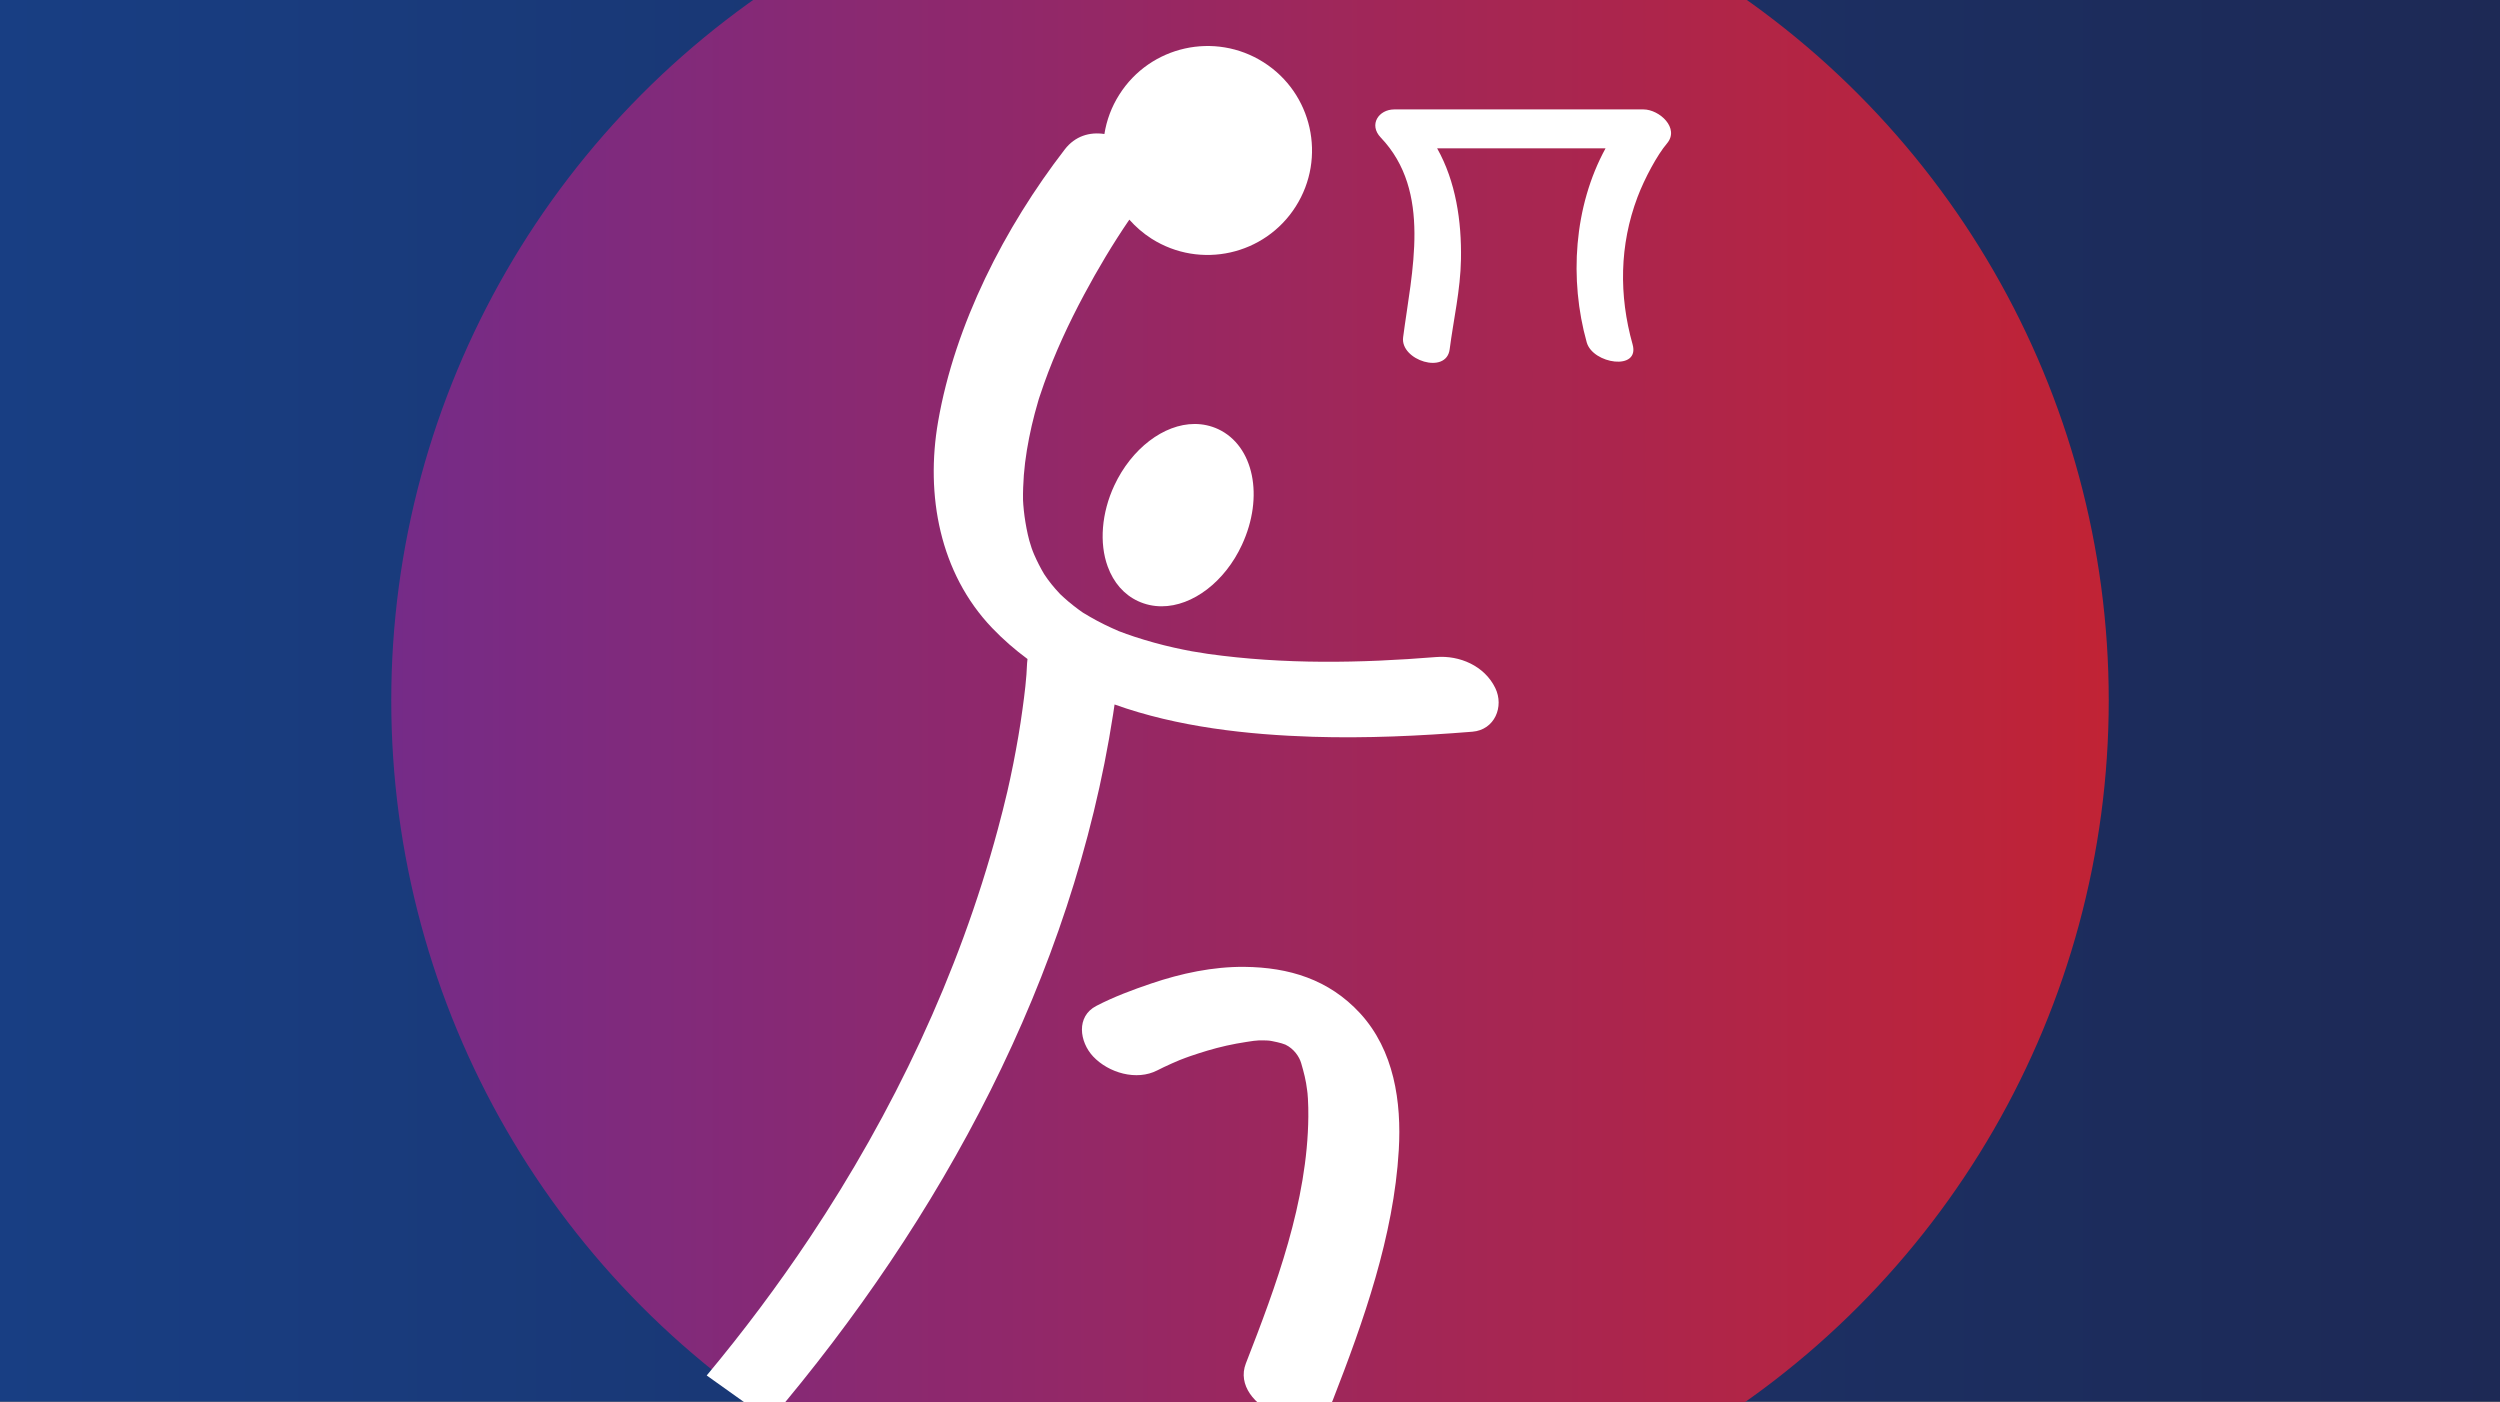
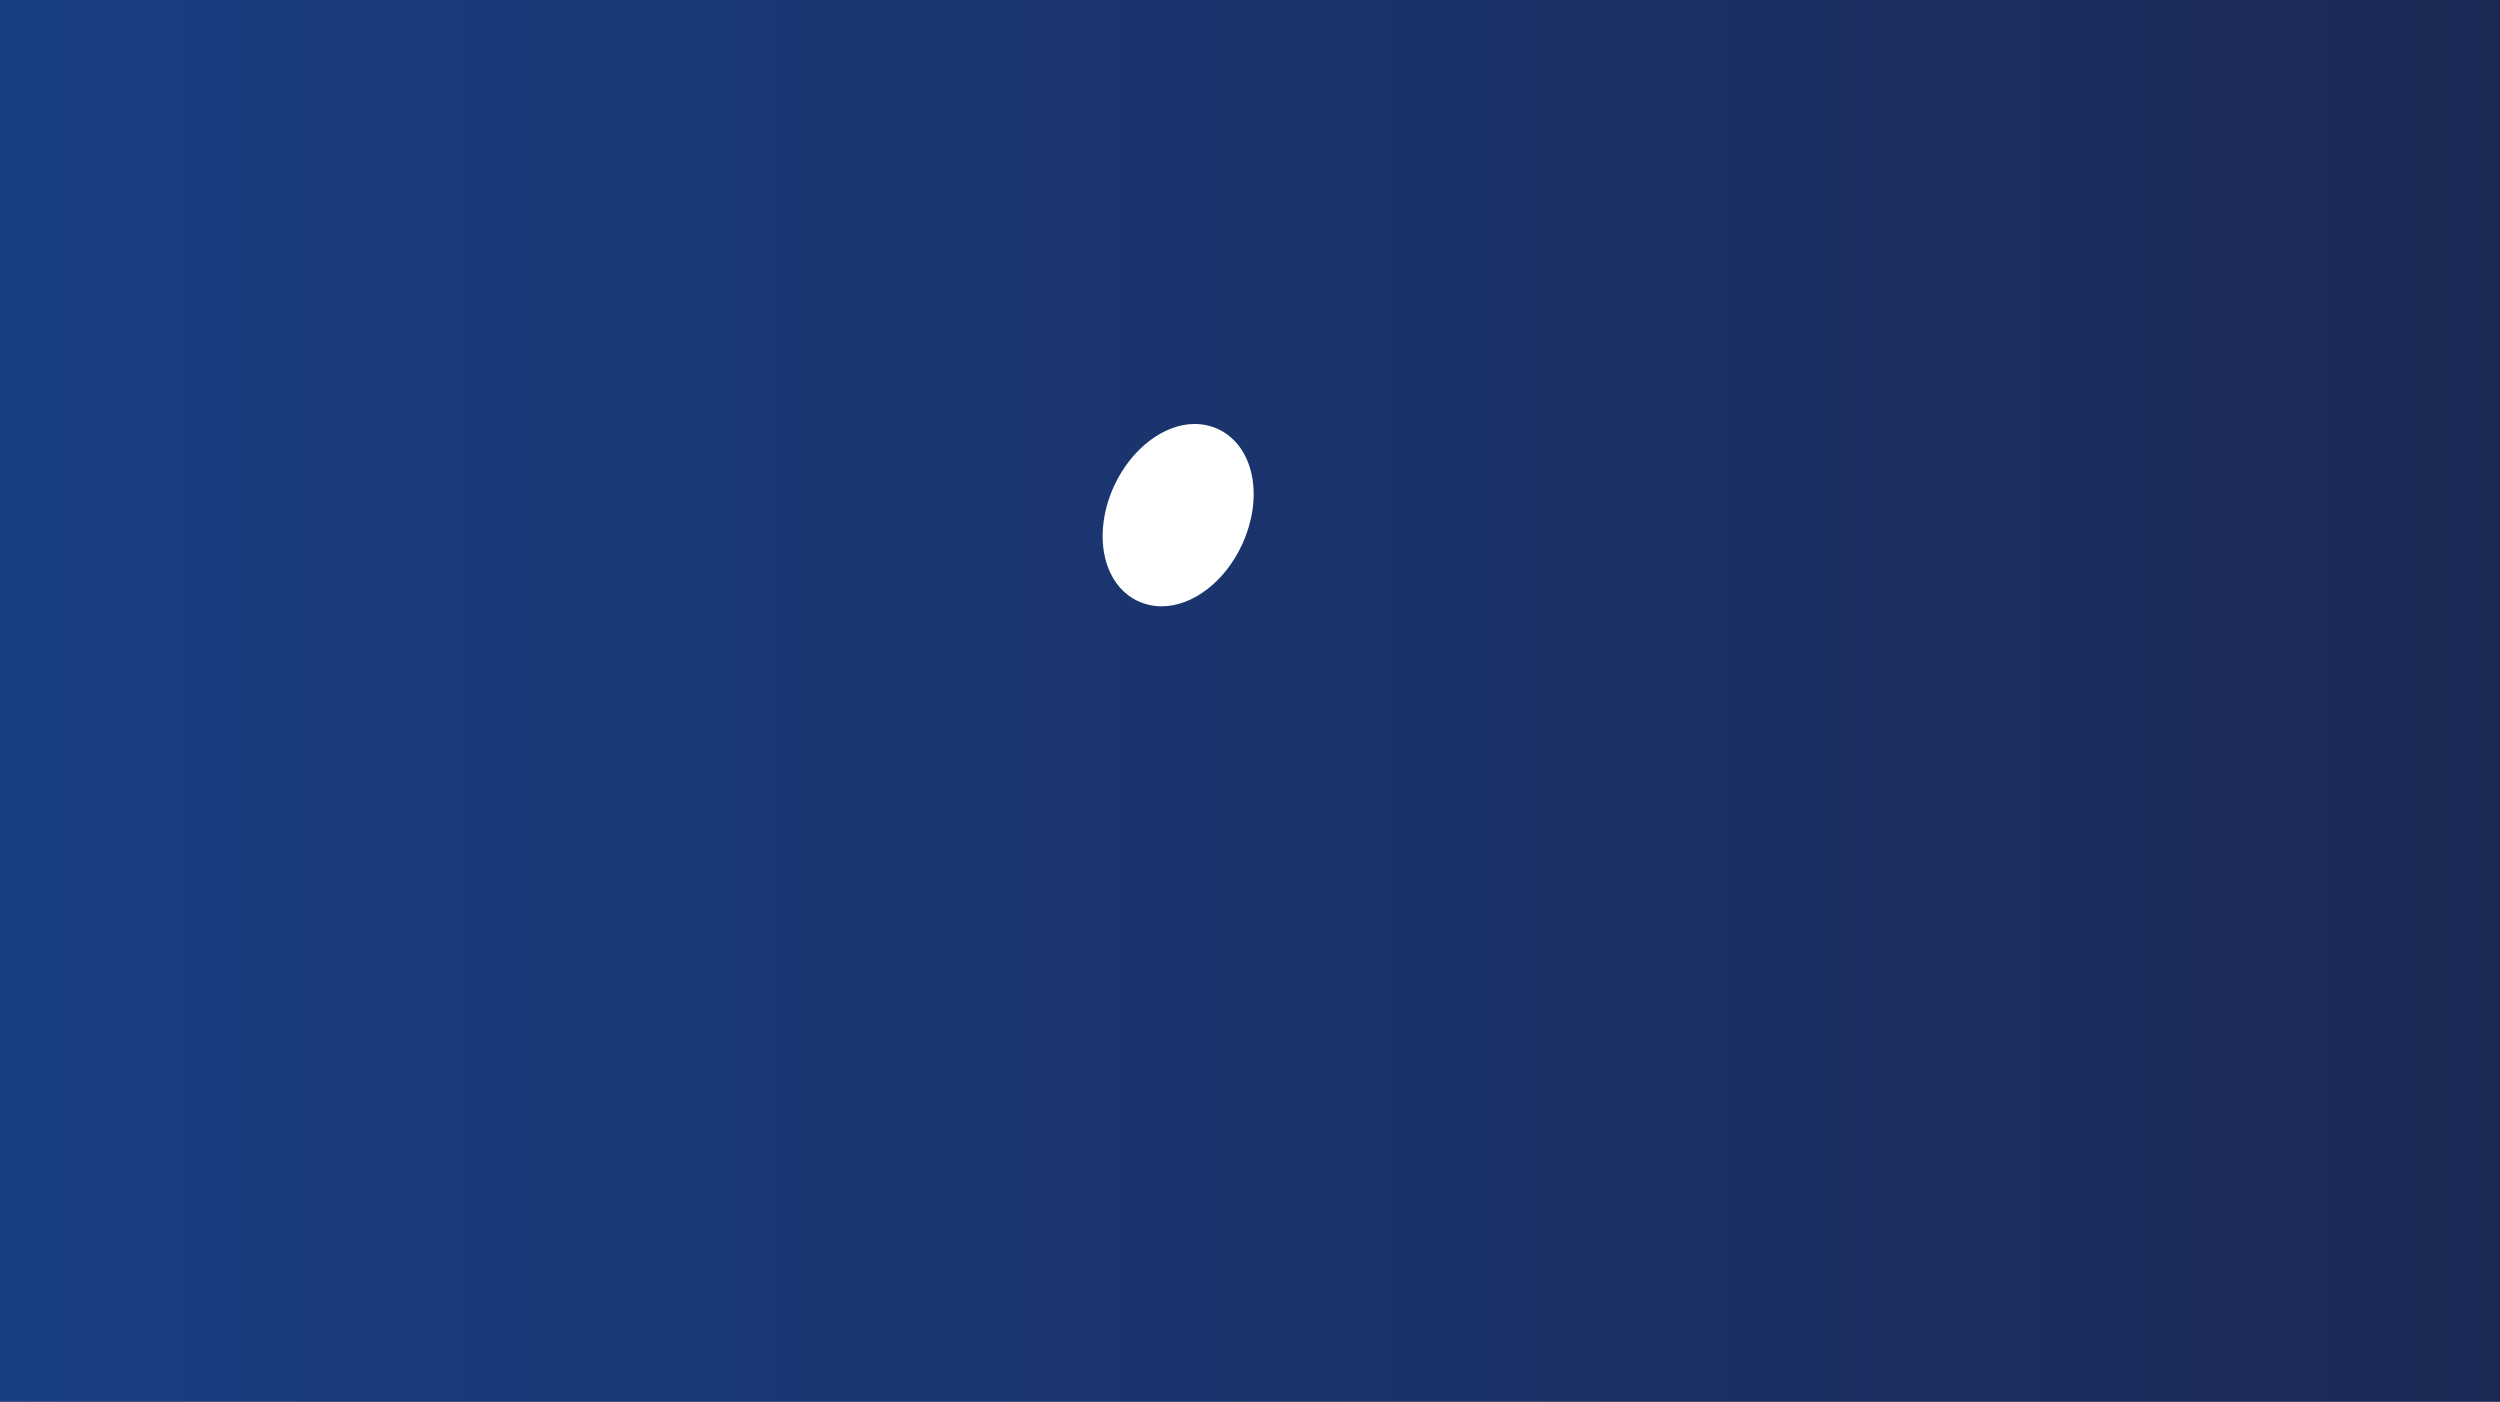
<svg xmlns="http://www.w3.org/2000/svg" version="1.1" id="BG" x="0px" y="0px" viewBox="0 0 369 207" style="enable-background:new 0 0 369 207;" xml:space="preserve">
  <rect x="0" y="0" width="369" height="207" fill="#808080" stroke="none" />
  <style type="text/css"> .st0{fill:url(#SVGID_1_);} .st1{fill:url(#SVGID_00000011752667174167876070000005573020380386213796_);} .st2{fill:#FFFFFF;} </style>
  <g>
    <linearGradient id="SVGID_1_" gradientUnits="userSpaceOnUse" x1="0" y1="103.376" x2="369" y2="103.376">
      <stop offset="0" style="stop-color:#183E83" />
      <stop offset="1" style="stop-color:#1D2955" />
    </linearGradient>
    <rect y="-0.12" class="st0" width="369" height="207" />
  </g>
  <g>
    <linearGradient id="SVGID_00000085957630503477649190000015244658621246981773_" gradientUnits="userSpaceOnUse" x1="57.75" y1="103.376" x2="311.25" y2="103.376">
      <stop offset="0" style="stop-color:#752B88" />
      <stop offset="1" style="stop-color:#C12335" />
    </linearGradient>
-     <circle style="fill:url(#SVGID_00000085957630503477649190000015244658621246981773_);" cx="184.5" cy="103.38" r="126.75" />
  </g>
-   <path class="st2" d="M206.46,169.76c-0.74,12.68-5.19,25.23-9.76,36.96c-2.49,6.39-15.31,0.94-12.81-5.48 c4.48-11.49,9.1-23.91,9.22-36.42c0.01-0.88-0.01-1.76-0.06-2.64c-0.02-0.27-0.04-0.54-0.06-0.81c-0.01-0.03-0.02-0.16-0.06-0.47 c-0.16-1.41-0.49-2.65-0.88-3.99c-0.27-0.92-1.05-2.11-2.32-2.72c-0.23-0.11-0.87-0.29-1.2-0.36c-0.45-0.09-1.02-0.24-1.43-0.25 c-1.01-0.03-1.41-0.08-3.13,0.21c-0.5,0.08-1,0.16-1.49,0.25c-0.97,0.18-1.94,0.4-2.9,0.65c-0.9,0.24-1.79,0.5-2.68,0.79 c-0.42,0.14-0.84,0.28-1.26,0.42c-0.21,0.08-0.43,0.16-0.64,0.23c-0.9,0.3-3.16,1.32-4.17,1.85c-3.07,1.59-7.21,0.38-9.49-2.05 c-2.01-2.15-2.54-5.9,0.48-7.46c2.58-1.34,5.37-2.38,8.12-3.31c4.39-1.49,9.11-2.5,13.76-2.45c6.5,0.07,12.42,1.82,17.05,6.85 C205.77,155.03,206.88,162.62,206.46,169.76z" />
  <g>
-     <path class="st2" d="M104.31,203.02c5.43-6.51,10.51-13.29,15.21-20.34c12.31-18.48,22-38.84,27.77-60.32 c0.49-1.83,0.96-3.66,1.39-5.51c0.05-0.26,0.35-1.56,0.41-1.84c0.16-0.77,0.32-1.54,0.48-2.32c0.52-2.65,0.99-5.32,1.35-8 c0.31-2.26,0.6-4.55,0.68-6.84c0.01-0.2,0.03-0.39,0.06-0.58c-1.84-1.36-3.59-2.88-5.21-4.57c-7.77-8.12-9.86-19.65-7.99-30.45 c2.49-14.39,9.82-28.68,18.71-40.21c1.51-1.95,3.65-2.6,5.84-2.26c0.32-2.01,1.04-4,2.21-5.83c4.56-7.19,14.09-9.32,21.28-4.76 c7.19,4.56,9.32,14.1,4.75,21.29c-4.56,7.19-14.09,9.31-21.28,4.75c-1.25-0.8-2.34-1.75-3.28-2.81c-2.43,3.56-4.65,7.28-6.67,11.06 c-2.27,4.24-4.31,8.62-5.92,13.15c-0.24,0.66-0.47,1.33-0.68,1.99c-0.06,0.17-0.09,0.28-0.11,0.34c-0.03,0.09-0.06,0.2-0.1,0.35 c-0.34,1.16-0.65,2.32-0.92,3.49c-0.55,2.41-0.98,4.86-1.17,7.32c-0.09,1.23-0.14,2.47-0.12,3.7c0.01,0.22,0.02,0.44,0.04,0.67 c0.05,0.57,0.1,1.14,0.18,1.7c0.17,1.21,0.39,2.42,0.71,3.61c0.06,0.23,0.24,0.78,0.34,1.1c0.12,0.32,0.23,0.64,0.37,0.95 c0.43,0.99,0.92,1.95,1.47,2.88c0.19,0.28,0.41,0.62,0.53,0.77c0.36,0.48,0.73,0.96,1.13,1.41c0.23,0.27,0.47,0.53,0.71,0.78 c0.4,0.37,0.79,0.74,1.21,1.09c0.52,0.43,1.04,0.85,1.58,1.24c0.19,0.14,0.39,0.27,0.58,0.41c1.36,0.83,2.76,1.59,4.22,2.25 c0.36,0.16,0.72,0.32,1.08,0.48c0.75,0.29,1.51,0.56,2.27,0.81c1.93,0.63,3.89,1.18,5.87,1.62c0.86,0.19,1.72,0.37,2.58,0.53 c0.33,0.05,2.06,0.34,2.41,0.39c11.29,1.58,22.54,1.37,33.69,0.47c3.47-0.28,7.14,1.3,8.73,4.56c1.34,2.75-0.08,6.19-3.37,6.46 c-7.82,0.63-15.69,0.99-23.53,0.75c-9.64-0.31-19.97-1.43-29.29-4.77c-0.07,0.47-0.14,0.95-0.21,1.42 c-5.98,38.78-25.34,74.49-50.67,104.26" />
    <path class="st2" d="M183.31,80.42c-2.51,5.43-7.27,9.07-11.85,9.07c-1.23,0-2.4-0.26-3.48-0.76c-2.06-0.95-3.61-2.72-4.48-5.1 c-1.27-3.46-0.91-7.94,0.97-11.97c2.53-5.43,7.3-9.08,11.86-9.08c1.22,0,2.39,0.26,3.47,0.76C185.06,65.8,186.61,73.3,183.31,80.42 z" />
-     <path class="st2" d="M246.04,21.18c-1.44,1.69-3.31,5.18-4.35,7.93c-2.66,7.06-2.75,14.48-0.72,21.72c1.11,3.95-5.87,2.9-6.77-0.3 c-2.59-9.26-1.92-20.05,2.78-28.64c-8.29,0-16.57,0-24.86,0c2.76,4.9,3.62,10.77,3.52,16.38c-0.08,4.56-1.09,8.82-1.67,13.29 c-0.49,3.8-7.31,1.61-6.87-1.77c1.25-9.66,4.31-21.52-3.31-29.5c-1.8-1.89-0.3-4.14,2.01-4.14c12.26,0,24.53,0,36.79,0 C244.93,16.16,247.96,18.92,246.04,21.18z" />
  </g>
</svg>